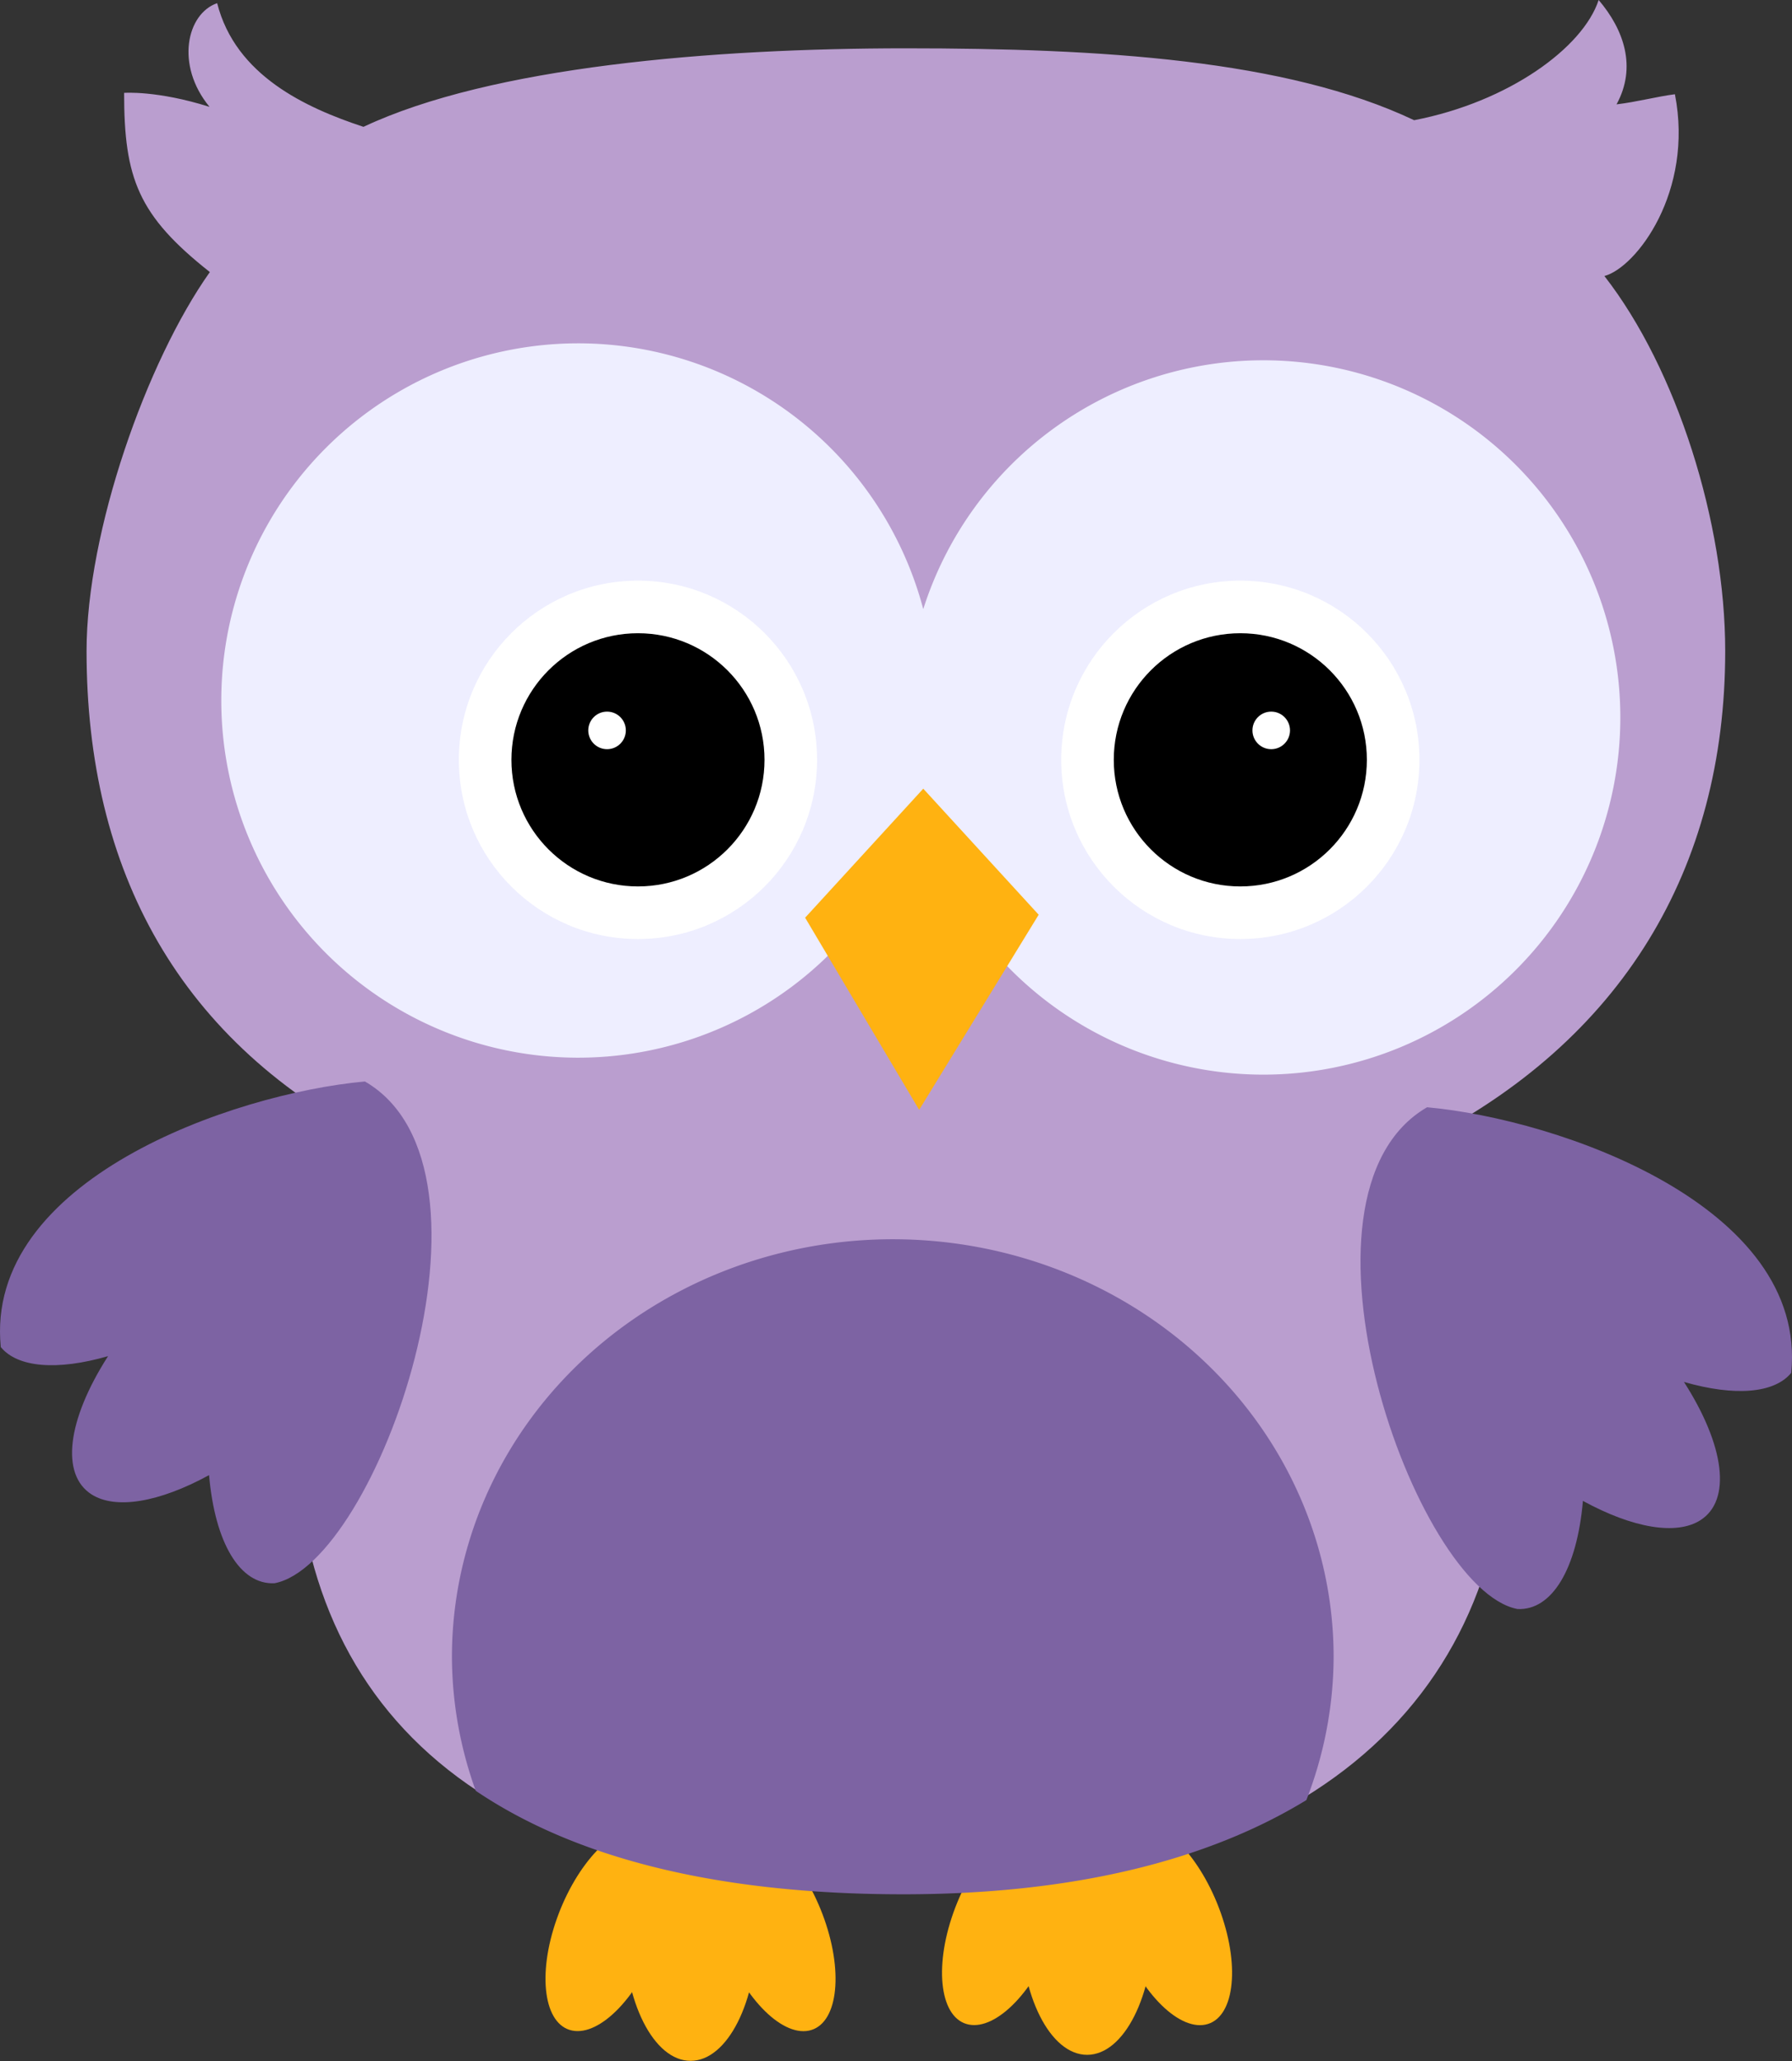
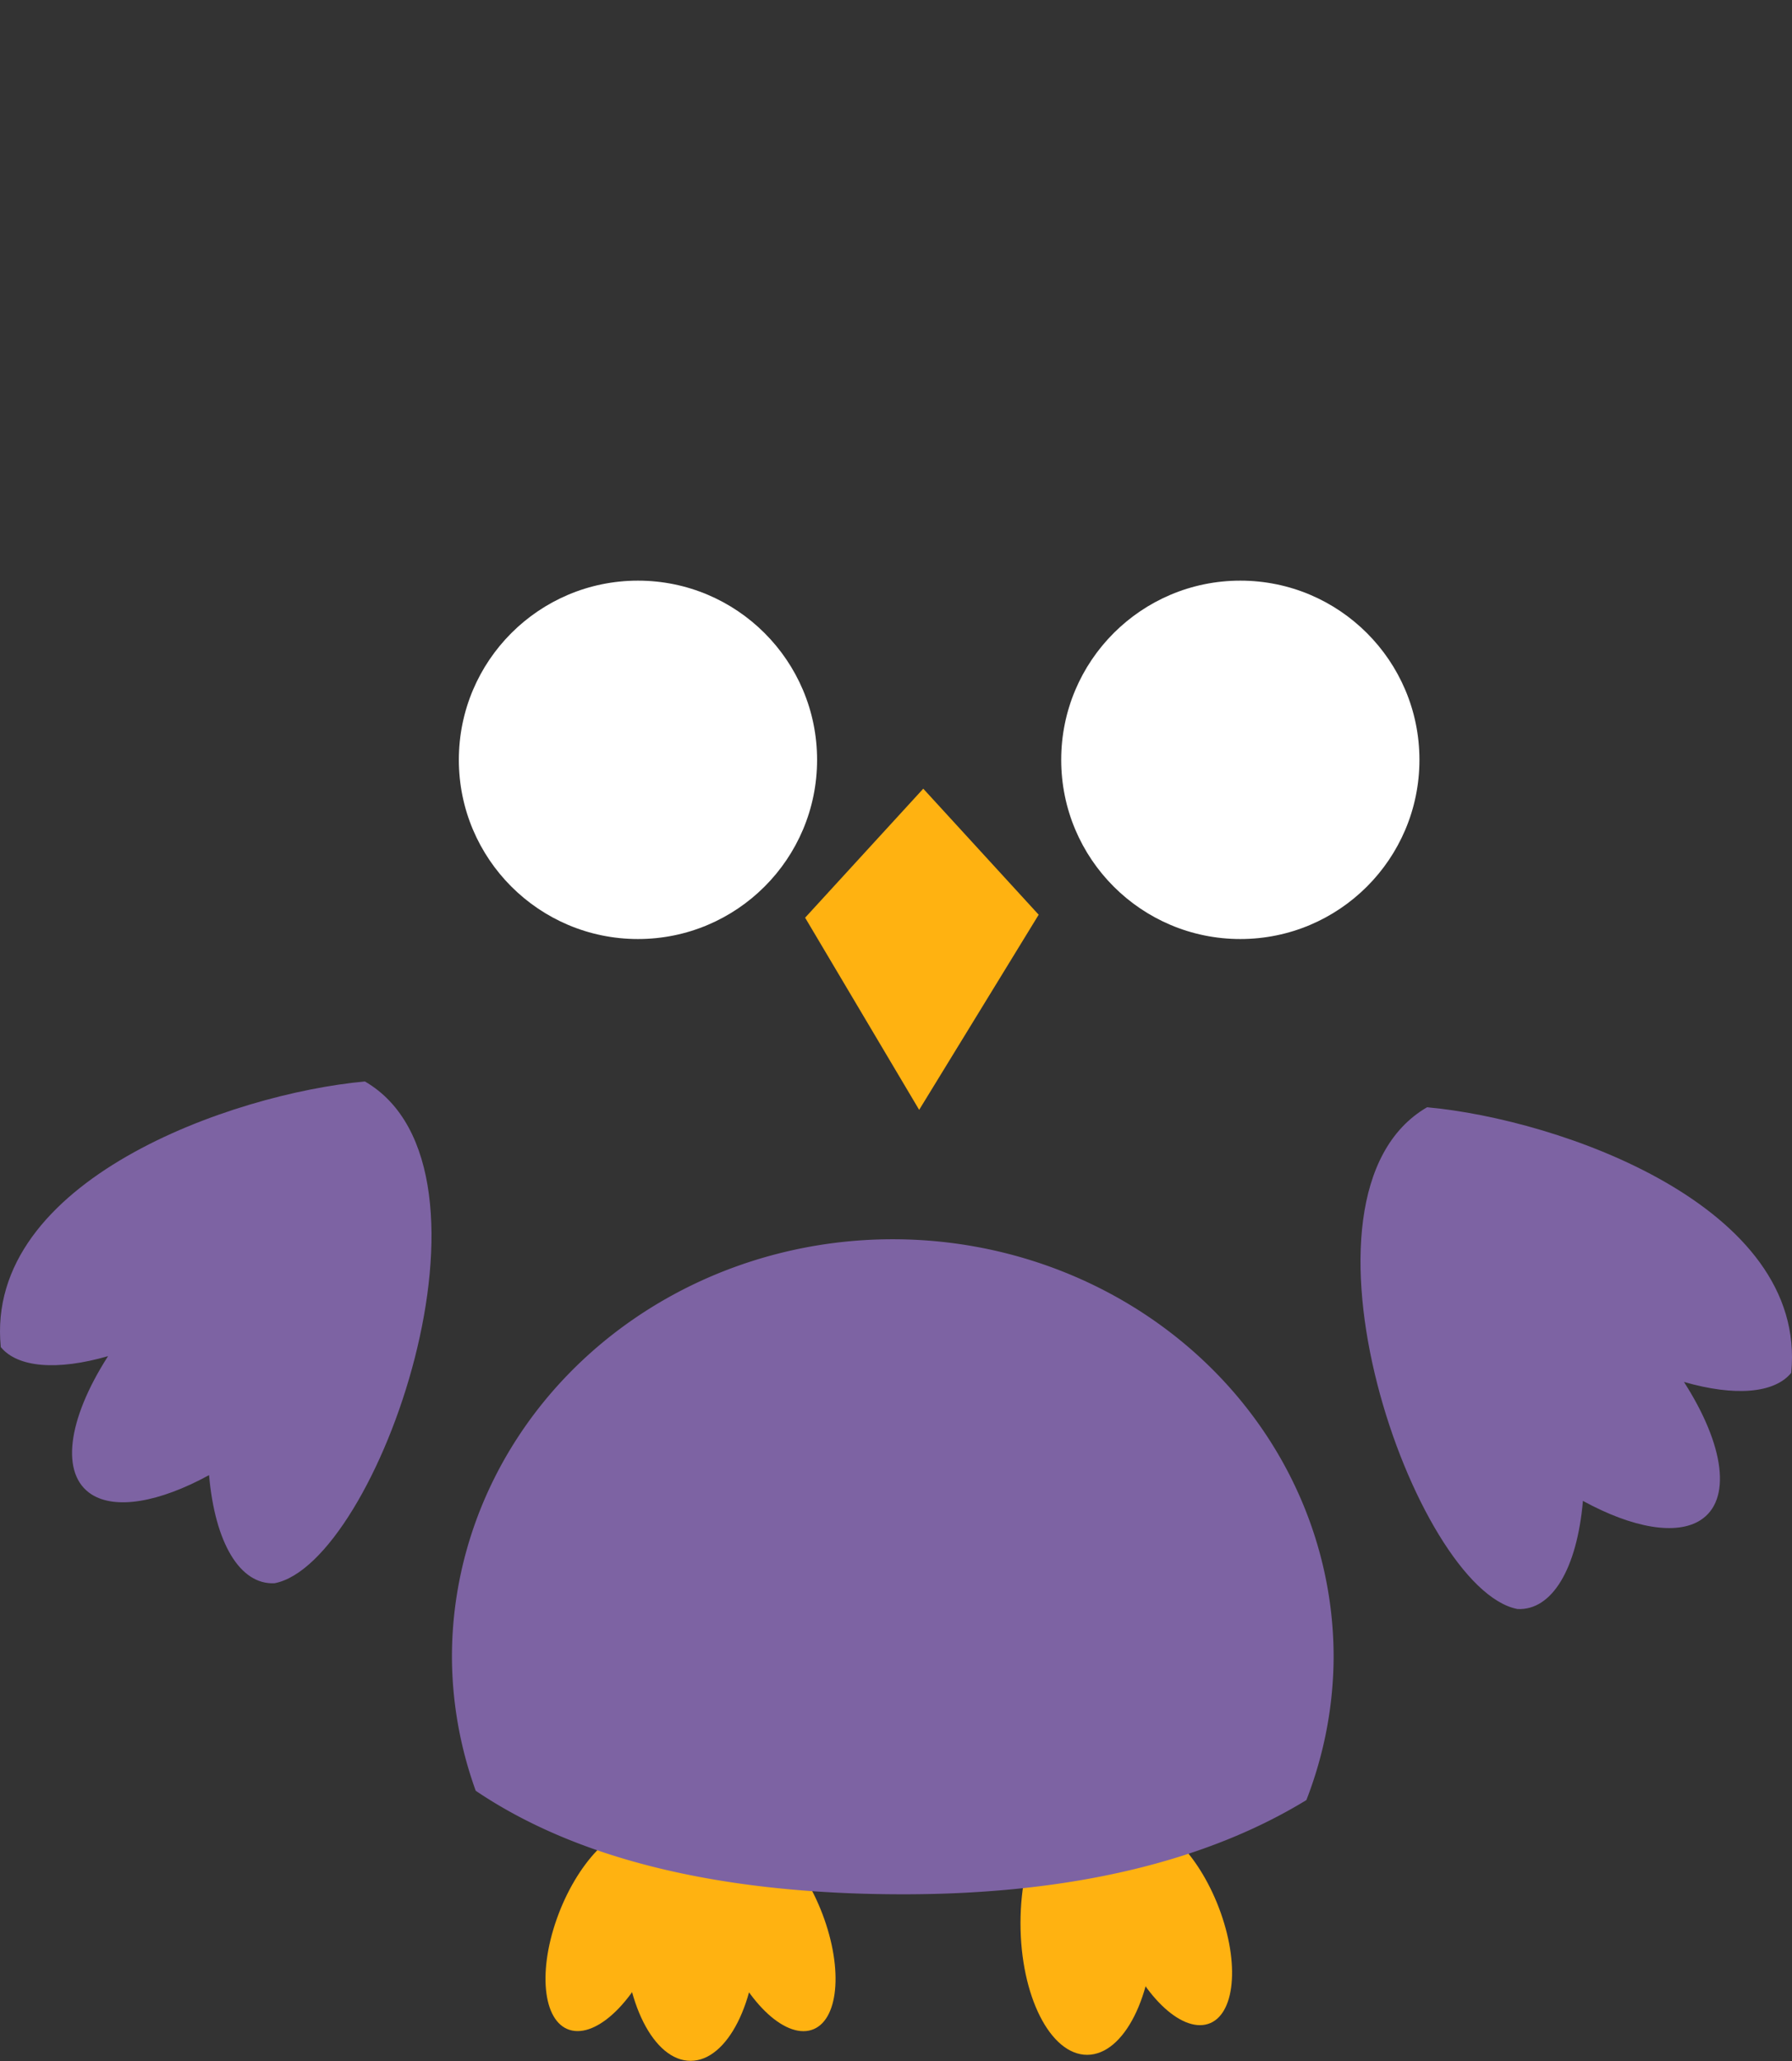
<svg xmlns="http://www.w3.org/2000/svg" xmlns:ns1="http://www.inkscape.org/namespaces/inkscape" xmlns:ns2="http://sodipodi.sourceforge.net/DTD/sodipodi-0.dtd" xmlns:ns3="http://www.openswatchbook.org/uri/2009/osb" xmlns:xlink="http://www.w3.org/1999/xlink" id="svg2" version="1.1" ns1:version="0.91 r13725" width="660.445" height="759.3" viewBox="0 0 660.445 759.3" ns2:docname="coruja.svg">
  <rect x="0" y="0" width="660.445" height="759.3" fill="#333333" stroke="none" />
  <defs id="defs6">
    <linearGradient id="linearGradient3708" ns3:paint="solid">
      <stop style="stop-color:#7d63a3;stop-opacity:1;" offset="0" id="stop3710" />
    </linearGradient>
    <linearGradient ns1:collect="always" xlink:href="#linearGradient3708" id="linearGradient3712" x1="193.838" y1="667.626" x2="518.783" y2="667.626" gradientUnits="userSpaceOnUse" gradientTransform="translate(-27.276,-90.446)" />
  </defs>
  <ns2:namedview pagecolor="#ffffff" bordercolor="#666666" borderopacity="1" objecttolerance="10" gridtolerance="10" guidetolerance="10" ns1:pageopacity="0" ns1:pageshadow="2" ns1:window-width="1859" ns1:window-height="1056" id="namedview4" showgrid="false" fit-margin-top="0" fit-margin-left="0" fit-margin-right="0" fit-margin-bottom="0" ns1:zoom="1.2564211" ns1:cx="330.22246" ns1:cy="379.64977" ns1:window-x="61" ns1:window-y="24" ns1:window-maximized="1" ns1:current-layer="svg2" showguides="true" ns1:guide-bbox="true" />
  <g id="g3522" transform="translate(-43.276,-90.446)">
    <g id="g3527" transform="matrix(0.792,0,0,0.792,96.919,160.393)">
      <ellipse style="fill:#ffb211;fill-opacity:1;stroke:none;stroke-width:1.063;stroke-miterlimit:4;stroke-dasharray:none;stroke-opacity:1" id="path3516" cx="438.15" cy="806.211" rx="31" ry="61.25" />
-       <ellipse ry="49.865" rx="24.28" cy="717.577" cx="651.636" id="ellipse3518" style="fill:#ffb211;fill-opacity:1;stroke:none;stroke-width:1.063;stroke-miterlimit:4;stroke-dasharray:none;stroke-opacity:1" transform="matrix(0.98,0.199,-0.333,0.943,0,0)" />
      <ellipse style="fill:#ffb211;fill-opacity:1;stroke:none;stroke-width:1.063;stroke-miterlimit:4;stroke-dasharray:none;stroke-opacity:1" id="ellipse3520" cx="182.651" cy="893.673" rx="24.28" ry="49.865" transform="matrix(0.98,-0.199,0.333,0.943,0,0)" />
    </g>
    <g transform="matrix(0.792,0,0,0.792,-49.223,162.607)" id="g3532">
      <ellipse ry="61.25" rx="31" cy="806.211" cx="438.15" id="ellipse3534" style="fill:#ffb211;fill-opacity:1;stroke:none;stroke-width:1.063;stroke-miterlimit:4;stroke-dasharray:none;stroke-opacity:1" />
      <ellipse transform="matrix(0.98,0.199,-0.333,0.943,0,0)" style="fill:#ffb211;fill-opacity:1;stroke:none;stroke-width:1.063;stroke-miterlimit:4;stroke-dasharray:none;stroke-opacity:1" id="ellipse3536" cx="651.636" cy="717.577" rx="24.28" ry="49.865" />
      <ellipse transform="matrix(0.98,-0.199,0.333,0.943,0,0)" ry="49.865" rx="24.28" cy="893.673" cx="182.651" id="ellipse3538" style="fill:#ffb211;fill-opacity:1;stroke:none;stroke-width:1.063;stroke-miterlimit:4;stroke-dasharray:none;stroke-opacity:1" />
    </g>
  </g>
-   <path style="fill:#ba9ecf;fill-opacity:1;stroke:none;stroke-width:1.063;stroke-miterlimit:4;stroke-dasharray:none;stroke-opacity:1" d="m 45.742,34.213 c 0,31.486 5.17,45.152 31.597,66.014 -23.339,32.927 -45.439,95.551 -45.439,139.59 0,80.684 33.917,144.481 108.643,181.859 -20.977,27.797 -31.926,62.046 -31.926,100.832 0,105.186 67.043,174.4 223.465,174.4 147.501,0 223.463,-69.214 223.463,-174.4 0,-39.068 -11.103,-73.536 -32.379,-101.44 74.659,-37.461 112.666,-101.006 112.666,-181.252 0,-47.194 -17.798,-103.846 -44.527,-138.13 11.755,-3.142 33.004,-31.108 25.992,-66.967 -6.459,0.815 -14.193,2.871 -21.517,3.724 C 603.299,24.709 598.5,10.941 589.188,0 583.438,17.545 556.039,37.548 521.18,44.282 473.982,21.923 405.606,17.799 333.865,17.799 c -71.393,0 -152.816,6.774 -199.91,28.929 C 112.75,39.722 86.822,27.874 80.034,1.171 68.891,4.98 64.469,23.897 77.227,39.37 57.877,33.254 45.742,34.213 45.742,34.213 Z" id="ellipse3422-3" ns1:connector-curvature="0" ns2:nodetypes="ccscssscscccccscccc" />
  <path style="fill:url(#linearGradient3712);fill-opacity:1;stroke:none;stroke-width:1.063;stroke-miterlimit:4;stroke-dasharray:none;stroke-opacity:1" d="m 329.034,456.524 a 162.473,153.892 0 0 0 -162.473,153.893 162.473,153.892 0 0 0 8.768,49.279 c 36.174,24.445 88.04,38.139 157.59,38.139 62.454,0 112.078,-12.411 148.545,-34.705 A 162.473,153.892 0 0 0 491.507,610.417 162.473,153.892 0 0 0 329.034,456.524 Z" id="ellipse3422" ns1:connector-curvature="0" />
-   <path style="fill:#eeeeff;fill-opacity:1;stroke:none;stroke-width:1.063;stroke-miterlimit:4;stroke-dasharray:none;stroke-opacity:1" d="M 213.136,126.478 A 131.58,131.58 0 0 0 81.556,258.06 131.58,131.58 0 0 0 213.136,389.64 131.58,131.58 0 0 0 338.464,297.974 131.58,131.58 0 0 0 465.593,395.884 131.58,131.58 0 0 0 597.173,264.304 131.58,131.58 0 0 0 465.593,132.724 131.58,131.58 0 0 0 340.267,224.39 131.58,131.58 0 0 0 213.136,126.478 Z" id="path3438" ns1:connector-curvature="0" />
  <g id="g3462" transform="translate(-1.276,-90.446)">
    <circle r="66.013" cy="370.361" cx="236.399" id="path3443" style="fill:#ffffff;fill-opacity:1;stroke:none;stroke-width:1.063;stroke-miterlimit:4;stroke-dasharray:none;stroke-opacity:1" />
-     <path id="circle3445" d="m 236.398,323.723 c -25.758,-2.3e-4 -46.639,20.881 -46.639,46.639 8.5e-4,25.757 20.882,46.637 46.639,46.637 25.757,2.3e-4 46.638,-20.88 46.639,-46.637 2.3e-4,-25.758 -20.881,-46.639 -46.639,-46.639 z m -11.389,28.875 c 3.822,-1.6e-4 6.92,3.098 6.92,6.92 1.6e-4,3.822 -3.098,6.92 -6.92,6.92 -3.822,1.7e-4 -6.92,-3.098 -6.92,-6.92 -1.6e-4,-3.822 3.098,-6.92 6.92,-6.92 z" style="fill:#000000;fill-opacity:1;stroke:none;stroke-width:1.063;stroke-miterlimit:4;stroke-dasharray:none;stroke-opacity:1" ns1:connector-curvature="0" ns2:nodetypes="cccccccccc" />
  </g>
  <path style="fill:#ffb211;fill-opacity:1;stroke:none;stroke-width:1.063;stroke-miterlimit:4;stroke-dasharray:none;stroke-opacity:1" d="M 382.806,336.971 338.759,408.854 296.73,338.068 340.271,290.542 Z" id="rect3472" ns1:connector-curvature="0" ns2:nodetypes="ccccc" />
  <path style="fill:#7d63a3;fill-opacity:1;stroke:none;stroke-width:1.063;stroke-miterlimit:4;stroke-dasharray:none;stroke-opacity:1" d="m 525.95,407.901 c -55.622,32.307 -4.47,177.738 33.34,184.846 12.655,0.603 21.915,-14.701 24.102,-39.832 18.529,10.109 34.466,12.725 43.301,7.109 11.465,-7.32 9.085,-27.288 -6.07,-50.938 18.787,5.427 33.346,4.198 39.531,-3.336 6.116,-61.437 -85.303,-93.403 -134.203,-97.85 z" id="path3503" ns1:connector-curvature="0" ns2:nodetypes="ccccccc" />
  <path ns2:nodetypes="ccccccc" ns1:connector-curvature="0" id="path3512" d="m 134.495,398.402 c 55.622,32.307 4.47,177.738 -33.34,184.846 -12.655,0.603 -21.915,-14.701 -24.102,-39.832 -18.529,10.109 -34.466,12.725 -43.301,7.109 -11.465,-7.32 -9.085,-27.288 6.07,-50.938 -18.787,5.427 -33.346,4.198 -39.531,-3.336 C -5.823,434.815 85.595,402.849 134.495,398.402 Z" style="fill:#7d63a3;fill-opacity:1;stroke:none;stroke-width:1.063;stroke-miterlimit:4;stroke-dasharray:none;stroke-opacity:1" />
  <g transform="matrix(-1,0,0,1,693.521,-90.446)" id="g4817">
    <circle style="fill:#ffffff;fill-opacity:1;stroke:none;stroke-width:1.063;stroke-miterlimit:4;stroke-dasharray:none;stroke-opacity:1" id="circle4819" cx="236.399" cy="370.361" r="66.013" />
-     <path ns2:nodetypes="cccccccccc" ns1:connector-curvature="0" style="fill:#000000;fill-opacity:1;stroke:none;stroke-width:1.063;stroke-miterlimit:4;stroke-dasharray:none;stroke-opacity:1" d="m 236.398,323.723 c -25.758,-2.3e-4 -46.639,20.881 -46.639,46.639 8.5e-4,25.757 20.882,46.637 46.639,46.637 25.757,2.3e-4 46.638,-20.88 46.639,-46.637 2.3e-4,-25.758 -20.881,-46.639 -46.639,-46.639 z m -11.389,28.875 c 3.822,-1.6e-4 6.92,3.098 6.92,6.92 1.6e-4,3.822 -3.098,6.92 -6.92,6.92 -3.822,1.7e-4 -6.92,-3.098 -6.92,-6.92 -1.6e-4,-3.822 3.098,-6.92 6.92,-6.92 z" id="path4821" />
  </g>
</svg>